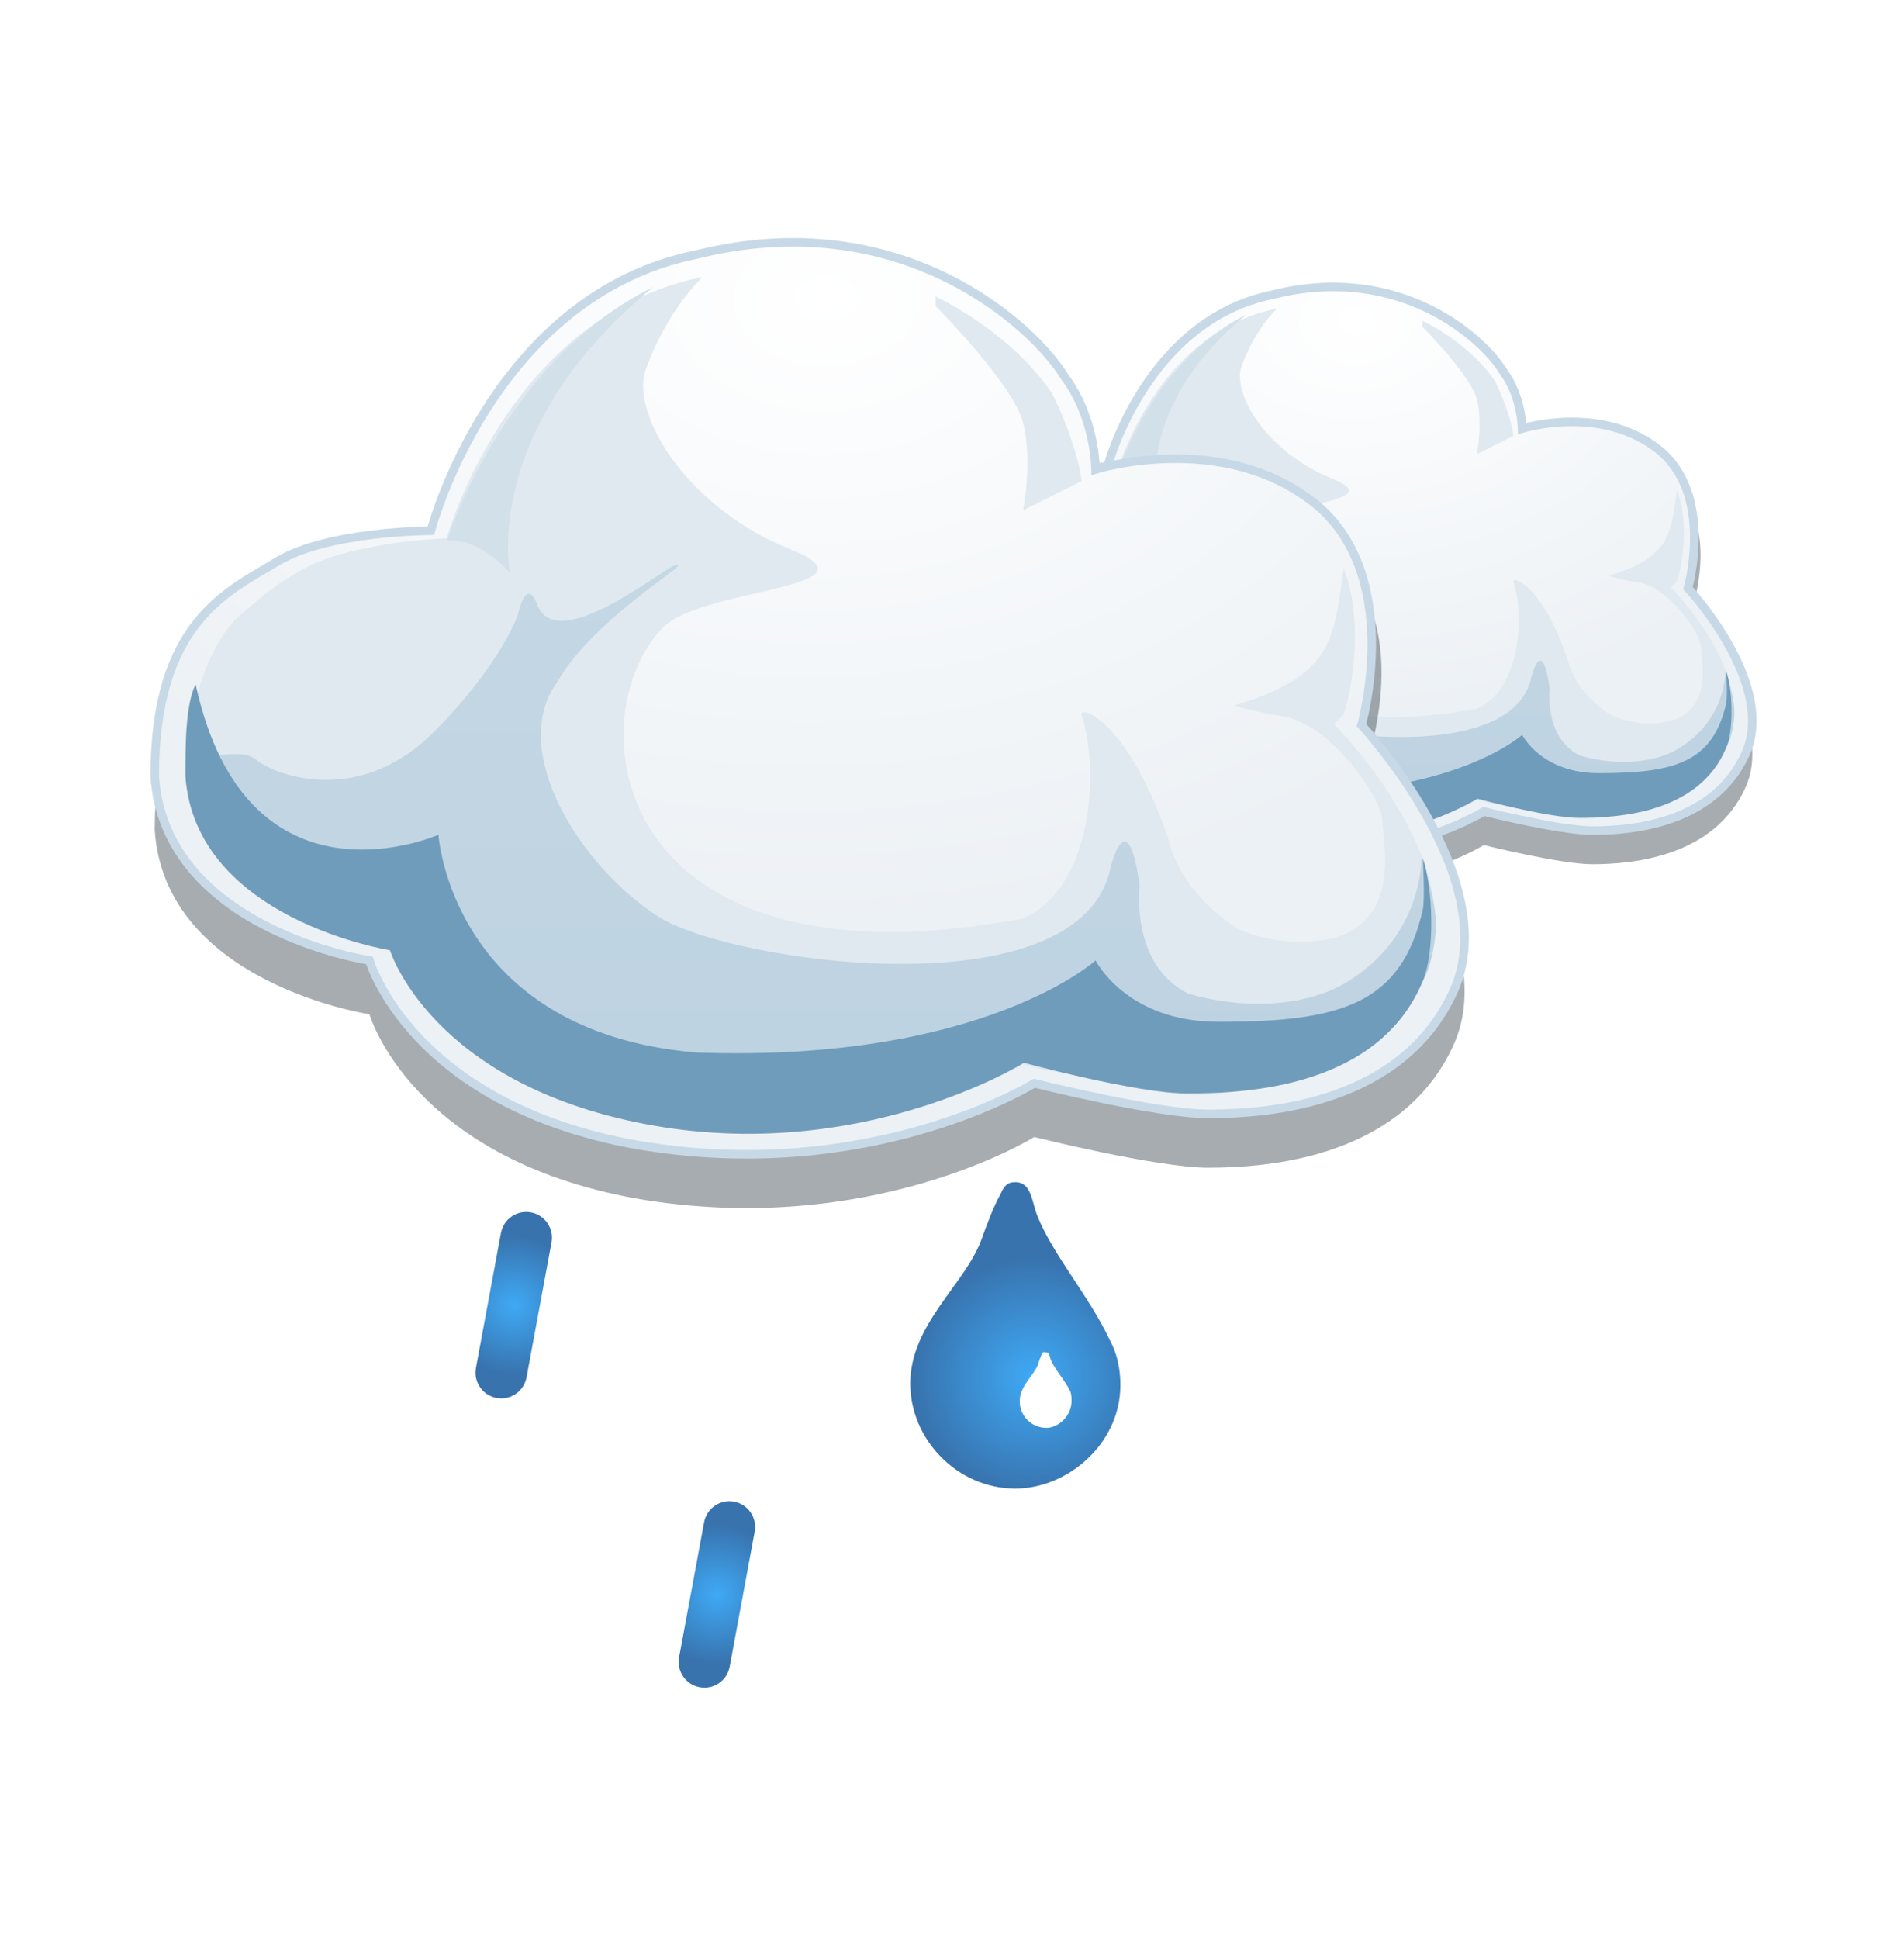
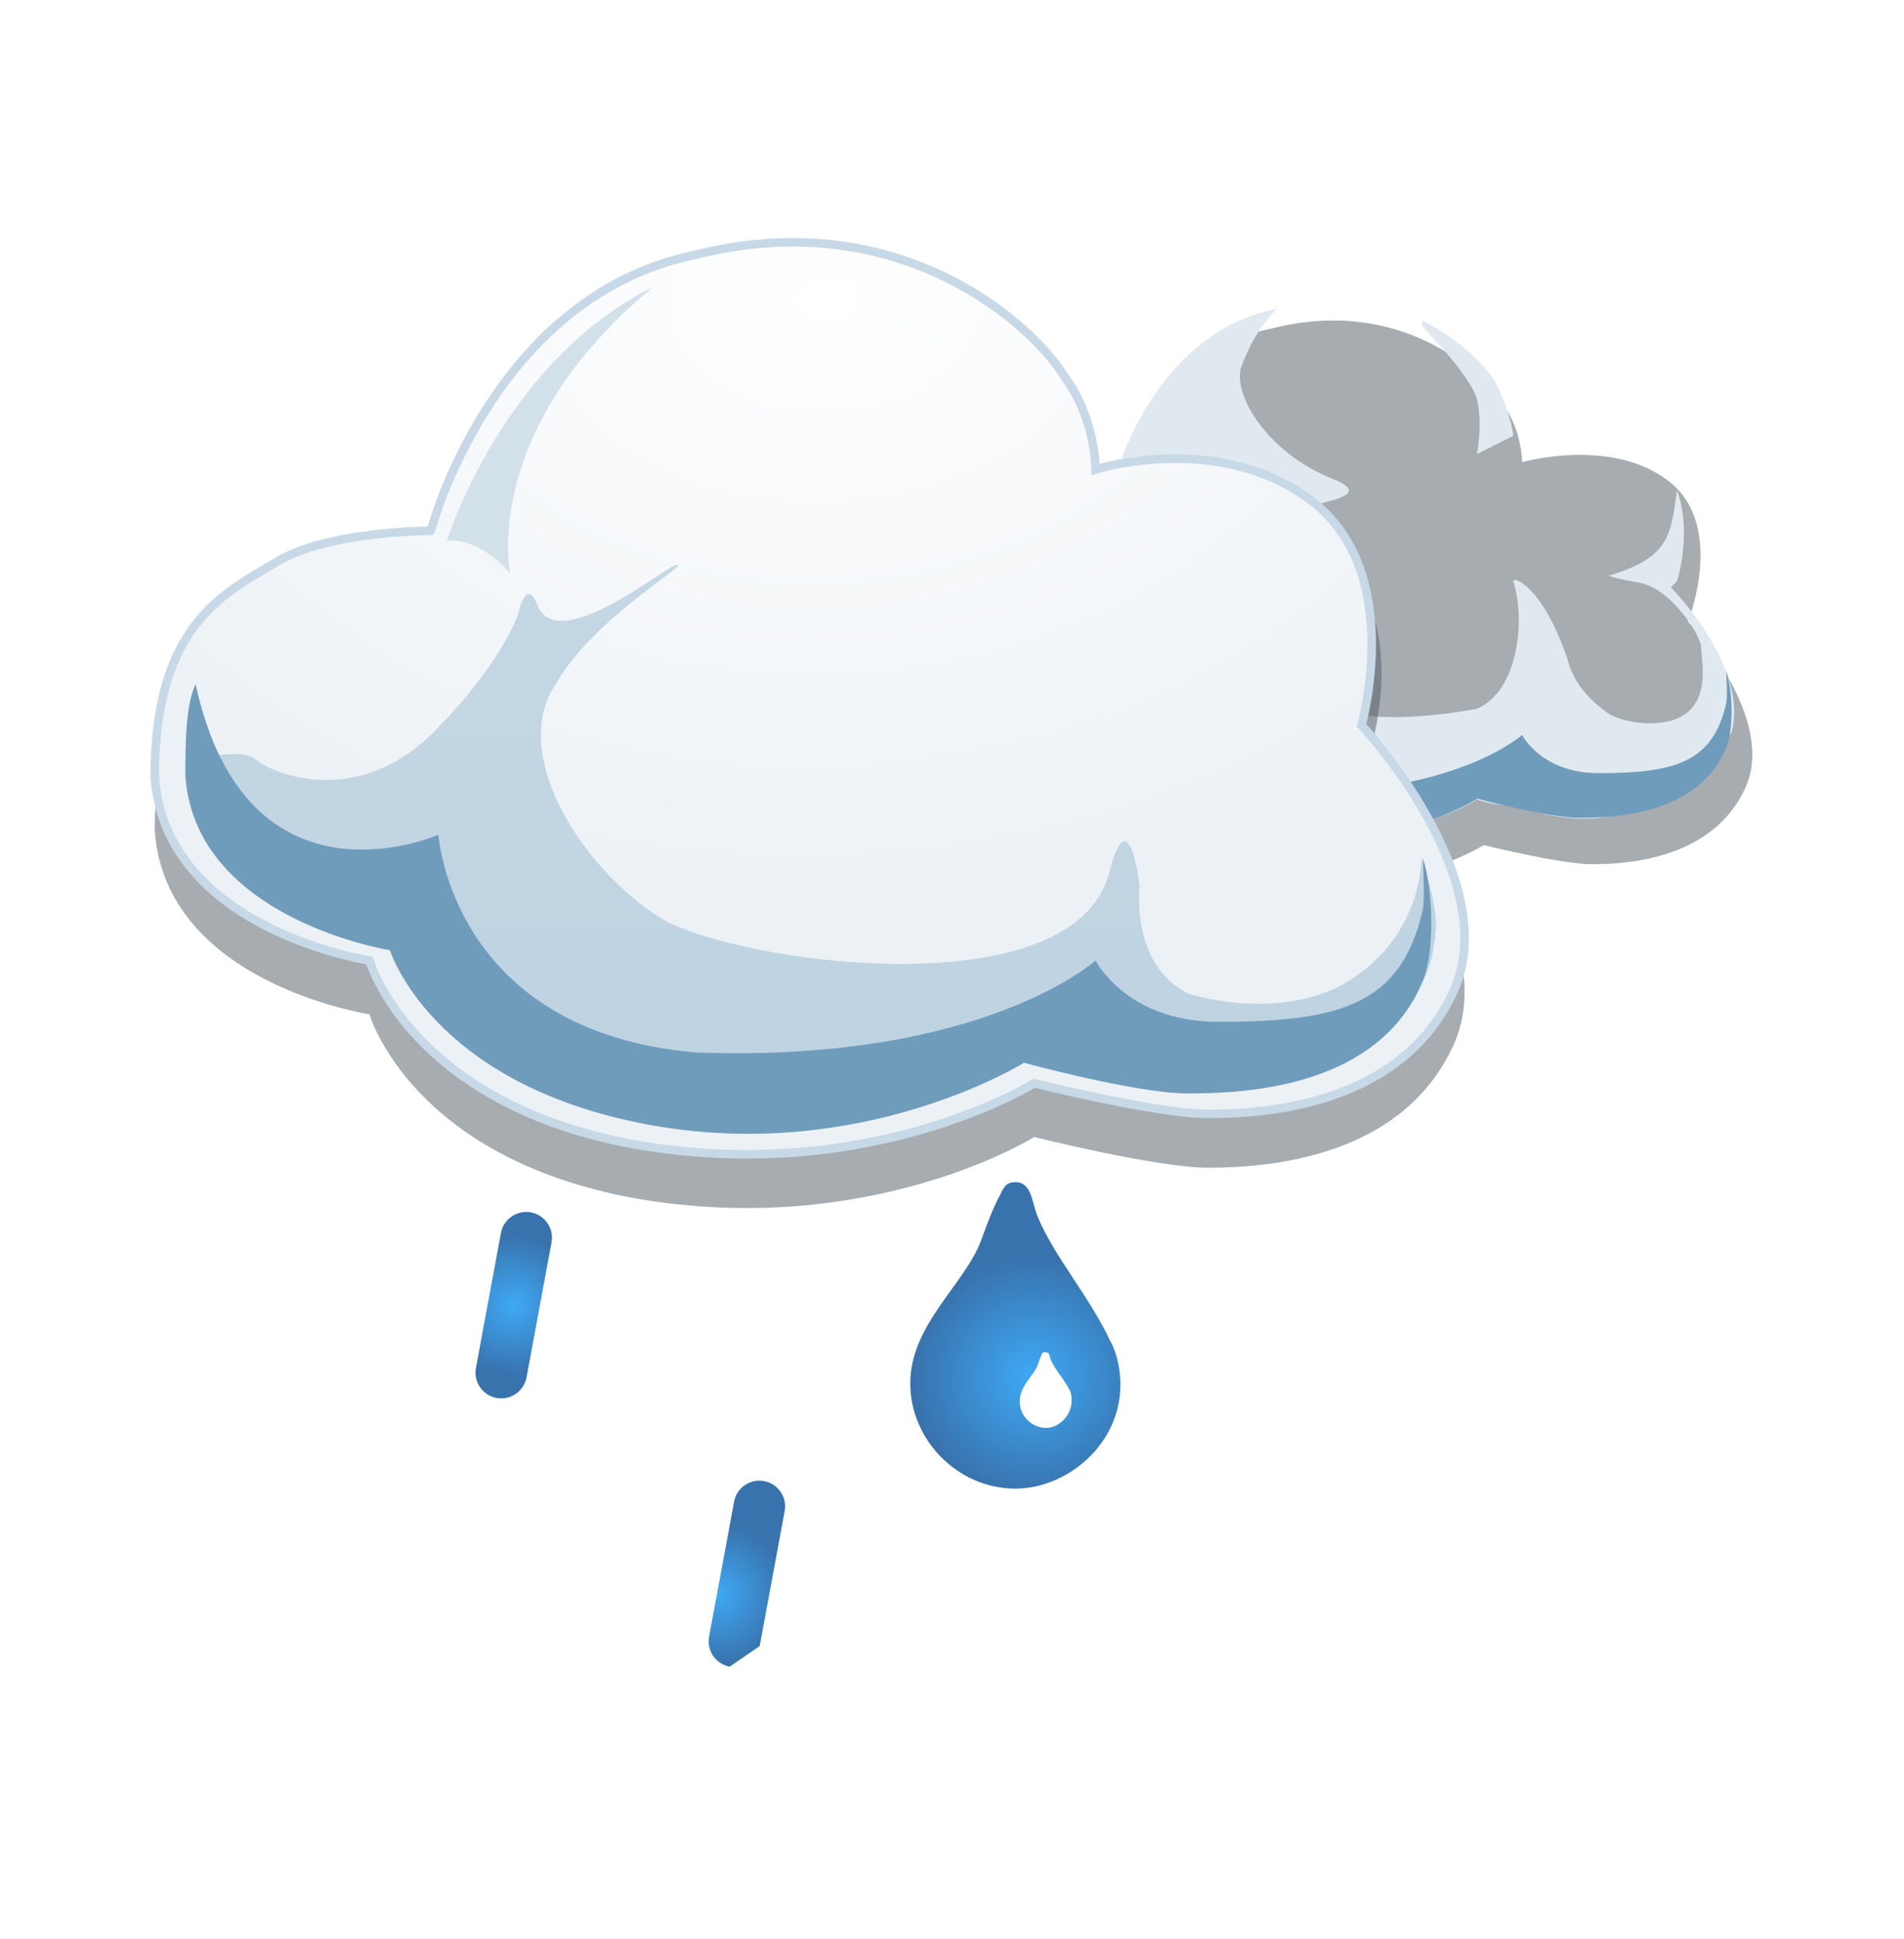
<svg xmlns="http://www.w3.org/2000/svg" width="100%" height="100%" viewBox="0 0 111 113" version="1.1" xml:space="preserve" style="fill-rule:evenodd;clip-rule:evenodd;stroke-miterlimit:10;">
  <g>
    <g>
      <g style="filter:url(#_Effect1);">
        <g>
          <g opacity="0.5">
            <path d="M64.563,29.164c0,0 2.23,-8.555 9.669,-10.042c7.439,-1.859 12.273,2.604 13.39,4.463c1.115,1.487 1.115,3.348 1.115,3.348c0,0 5.207,-1.488 8.555,1.115c3.347,2.604 1.115,8.184 1.115,8.184c0,0 5.208,5.577 3.349,9.669c-1.86,4.091 -6.695,4.462 -8.927,4.462c-1.859,0 -6.323,-1.115 -6.323,-1.115c0,0 -5.951,3.72 -14.504,2.232c-8.183,-1.488 -9.67,-6.695 -9.67,-6.695c0,0 -7.438,-1.115 -7.81,-6.694c0,-5.577 2.604,-6.693 4.462,-7.811c1.859,-1.116 5.579,-1.116 5.579,-1.116Z" style="fill:#4d5961;" />
          </g>
        </g>
      </g>
-       <path d="M64.563,27.206c0,0 2.23,-8.554 9.669,-10.042c7.439,-1.858 12.273,2.604 13.39,4.464c1.115,1.487 1.115,3.348 1.115,3.348c0,0 4.554,-1.424 7.899,1.18c3.348,2.604 1.77,8.118 1.77,8.118c0,0 5.208,5.579 3.349,9.671c-1.86,4.089 -6.695,4.461 -8.927,4.461c-1.859,0 -6.323,-1.115 -6.323,-1.115c0,0 -5.951,3.72 -14.504,2.231c-8.183,-1.488 -9.67,-6.694 -9.67,-6.694c0,0 -7.438,-1.114 -7.81,-6.694c0,-5.58 2.604,-6.694 4.462,-7.812c1.86,-1.116 5.58,-1.116 5.58,-1.116Z" style="fill:url(#_Radial2);stroke:#c7d9e6;stroke-width:0.5px;" />
      <g>
        <clipPath id="_clip3">
          <path d="M64.563,27.206c0,0 2.23,-8.554 9.669,-10.042c7.439,-1.858 12.273,2.604 13.39,4.464c1.115,1.487 1.115,3.348 1.115,3.348c0,0 4.554,-1.424 7.899,1.18c3.348,2.604 1.77,8.118 1.77,8.118c0,0 5.208,5.579 3.349,9.671c-1.86,4.089 -6.695,4.461 -8.927,4.461c-1.859,0 -6.323,-1.115 -6.323,-1.115c0,0 -5.951,3.72 -14.504,2.231c-8.183,-1.488 -9.67,-6.694 -9.67,-6.694c0,0 -7.438,-1.114 -7.81,-6.694c0,-5.58 2.604,-6.694 4.462,-7.812c1.86,-1.116 5.58,-1.116 5.58,-1.116Z" />
        </clipPath>
        <g clip-path="url(#_clip3)">
          <g>
            <g style="filter:url(#_Effect4);">
              <path d="M88.221,33.882c0.707,2.118 0.353,6.36 -2.12,7.421c-15.193,2.825 -16.252,-7.421 -13.073,-10.601c1.413,-1.413 8.127,-1.413 4.594,-2.826c-3.534,-1.414 -5.653,-4.594 -5.3,-6.359c0.354,-1.061 1.06,-2.475 2.12,-3.534c-7.065,1.414 -9.307,9.498 -9.307,9.498c0,0 -3.373,0.108 -5.179,1.102c-0.693,0.381 -1.145,0.649 -2.329,1.696c-0.957,0.841 -1.912,2.898 -1.912,5.721c0.354,5.303 7.419,6.362 7.419,6.362c0,0 1.414,4.946 9.187,6.359c8.125,1.411 13.78,-2.12 13.78,-2.12c0,0 1.06,0.353 2.12,0.353c2.12,0.707 5.653,1.414 7.773,-0.353c0.353,-0.354 0.707,-0.354 0.707,-0.707l1.414,0l2.827,-3.181c1.059,-3.886 -3.534,-8.479 -3.534,-8.479l0.354,-0.354c0.354,-1.061 0.705,-3.533 0,-5.3c-0.354,2.474 -0.354,3.886 -3.888,4.946c-0.353,0 0.603,0.251 1.705,0.431c0.35,0.056 0.769,0.276 0.769,0.276c1.414,0.707 2.827,2.826 2.827,3.533c0,0.706 0.707,3.534 -1.767,4.238c-1.414,0.355 -2.827,0 -3.534,-0.353c-1.06,-0.706 -2.12,-1.767 -2.474,-3.18c-1.412,-4.236 -3.179,-4.943 -3.179,-4.589Zm-2.12,-7.42l2.12,-1.06c0,-0.353 -0.353,-1.767 -1.06,-3.18c-0.706,-1.061 -2.12,-2.475 -4.239,-3.534l0,0.354c0,0 2.826,2.826 3.18,4.24c0.353,1.413 -0.001,3.18 -0.001,3.18Z" style="fill:url(#_Radial5);" />
            </g>
          </g>
          <g>
            <g style="filter:url(#_Effect6);">
              <g>
-                 <path d="M55.715,34.849c0,0.354 0,0.706 0,1.061c0.354,5.299 7.419,6.358 7.419,6.358c0,0 1.414,4.946 9.187,6.359c8.125,1.414 13.78,-2.119 13.78,-2.119c0,0 4.24,1.06 6.007,1.06c2.119,0 5.986,-0.302 8.418,-3.812c0.463,-0.665 0.577,-1.738 0.589,-2.149c0.029,-0.94 -0.527,-2.519 -0.527,-2.519c0,0 0.085,2.903 -2.827,4.595c-1.102,0.639 -3.18,1.059 -5.653,0.352c-2.12,-1.06 -1.767,-3.886 -1.767,-3.886c0,0 -0.353,-3.181 -1.061,-0.707c-1.06,5.3 -13.843,3.466 -16.445,1.792c-2.872,-1.846 -5.46,-6.031 -3.694,-8.504c1.414,-2.474 5.3,-4.595 4.24,-4.241c-0.706,0.354 -4.259,3.188 -4.946,1.413c-0.415,-1.072 -0.707,0.354 -0.707,0.354c0,0 -0.603,1.811 -3.076,4.284c-2.474,2.472 -5.3,1.765 -6.36,1.059c-0.706,-0.706 -2.223,0.31 -2.577,-0.75Z" style="fill:url(#_Linear7);" />
-               </g>
+                 </g>
            </g>
          </g>
          <g>
            <g style="filter:url(#_Effect8);">
              <g>
                <path d="M56.009,32.784c-0.373,0.744 -0.373,2.232 -0.373,3.349c0.373,5.207 7.439,6.321 7.439,6.321c0,0 1.488,4.836 9.298,6.323c7.81,1.488 13.76,-2.231 13.76,-2.231c0,0 4.092,1.115 5.952,1.115c2.23,0 6.962,-0.25 8.554,-4.09c0.45,-1.086 0.371,-3.347 0,-4.464c0,0 0.081,1.497 0,1.861c-0.778,3.456 -2.975,4.089 -7.438,4.089c-3.349,0 -4.463,-2.23 -4.463,-2.23c0,0 -4.09,3.719 -14.505,3.347c-8.925,-0.743 -9.394,-7.916 -9.394,-7.916c0,0 -6.971,3.082 -8.83,-5.474Z" style="fill:#709cbc;" />
              </g>
            </g>
          </g>
          <g>
            <g style="filter:url(#_Effect9);">
              <g>
-                 <path d="M72.651,18.343c-5.489,2.715 -7.503,9.223 -7.503,9.223c1.27,-0.093 2.296,1.189 2.296,1.189c0,0 -1.115,-5.205 5.207,-10.412Z" style="fill:#d2e1e9;" />
-               </g>
+                 </g>
            </g>
          </g>
        </g>
      </g>
    </g>
    <g>
      <g style="filter:url(#_Effect10);">
        <g>
          <g opacity="0.5">
            <path d="M25.117,34.067c0,0 3.577,-13.712 15.501,-16.097c11.925,-2.981 19.676,4.173 21.465,7.154c1.788,2.384 1.788,5.366 1.788,5.366c0,0 8.347,-2.386 13.713,1.788c5.366,4.173 1.788,13.118 1.788,13.118c0,0 8.349,8.942 5.368,15.5c-2.982,6.559 -10.732,7.154 -14.311,7.154c-2.981,0 -10.135,-1.788 -10.135,-1.788c0,0 -9.54,5.962 -23.252,3.577c-13.117,-2.383 -15.502,-10.731 -15.502,-10.731c0,0 -11.925,-1.787 -12.52,-10.73c0,-8.943 4.173,-10.732 7.154,-12.521c2.981,-1.789 8.943,-1.79 8.943,-1.79Z" style="fill:#4d5961;" />
          </g>
        </g>
      </g>
      <path d="M25.117,30.931c0,0 3.577,-13.713 15.501,-16.098c11.925,-2.98 19.676,4.174 21.465,7.154c1.788,2.385 1.788,5.366 1.788,5.366c0,0 7.299,-2.282 12.664,1.892c5.368,4.174 2.837,13.015 2.837,13.015c0,0 8.349,8.942 5.368,15.501c-2.982,6.558 -10.732,7.153 -14.311,7.153c-2.981,0 -10.135,-1.787 -10.135,-1.787c0,0 -9.54,5.962 -23.252,3.577c-13.117,-2.386 -15.502,-10.732 -15.502,-10.732c0,0 -11.925,-1.788 -12.52,-10.731c0,-8.944 4.173,-10.732 7.154,-12.521c2.981,-1.789 8.943,-1.789 8.943,-1.789Z" style="fill:url(#_Radial11);stroke:#c7d9e6;stroke-width:0.5px;" />
      <g>
        <clipPath id="_clip12">
          <path d="M25.117,30.931c0,0 3.577,-13.713 15.501,-16.098c11.925,-2.98 19.676,4.174 21.465,7.154c1.788,2.385 1.788,5.366 1.788,5.366c0,0 7.299,-2.282 12.664,1.892c5.368,4.174 2.837,13.015 2.837,13.015c0,0 8.349,8.942 5.368,15.501c-2.982,6.558 -10.732,7.153 -14.311,7.153c-2.981,0 -10.135,-1.787 -10.135,-1.787c0,0 -9.54,5.962 -23.252,3.577c-13.117,-2.386 -15.502,-10.732 -15.502,-10.732c0,0 -11.925,-1.788 -12.52,-10.731c0,-8.944 4.173,-10.732 7.154,-12.521c2.981,-1.789 8.943,-1.789 8.943,-1.789Z" />
        </clipPath>
        <g clip-path="url(#_clip12)">
          <g>
            <g style="filter:url(#_Effect13);">
-               <path d="M63.042,41.632c1.134,3.397 0.567,10.195 -3.397,11.896c-24.355,4.53 -26.054,-11.896 -20.957,-16.994c2.266,-2.266 13.028,-2.266 7.364,-4.531c-5.665,-2.266 -9.063,-7.363 -8.498,-10.194c0.567,-1.7 1.699,-3.966 3.399,-5.664c-11.328,2.265 -14.92,15.225 -14.92,15.225c0,0 -5.407,0.176 -8.302,1.766c-1.111,0.609 -1.835,1.042 -3.733,2.719c-1.532,1.352 -3.063,4.646 -3.063,9.175c0.566,8.499 11.893,10.196 11.893,10.196c0,0 2.267,7.93 14.727,10.195c13.028,2.265 22.09,-3.398 22.09,-3.398c0,0 1.699,0.566 3.397,0.566c3.398,1.132 9.062,2.266 12.462,-0.566c0.567,-0.567 1.132,-0.567 1.132,-1.133l2.268,0l4.531,-5.098c1.697,-6.23 -5.665,-13.594 -5.665,-13.594l0.567,-0.566c0.566,-1.699 1.13,-5.664 0,-8.496c-0.567,3.965 -0.567,6.229 -6.232,7.931c-0.565,0 0.967,0.401 2.733,0.688c0.561,0.091 1.233,0.444 1.233,0.444c2.266,1.134 4.532,4.531 4.532,5.665c0,1.132 1.132,5.665 -2.833,6.795c-2.266,0.567 -4.532,0 -5.666,-0.566c-1.699,-1.131 -3.397,-2.831 -3.964,-5.097c-2.264,-6.798 -5.098,-7.93 -5.098,-7.364Zm-3.397,-11.895l3.397,-1.699c0,-0.566 -0.565,-2.831 -1.699,-5.098c-1.132,-1.699 -3.397,-3.965 -6.797,-5.664l0,0.566c0,0 4.531,4.531 5.098,6.797c0.567,2.266 0.001,5.098 0.001,5.098Z" style="fill:url(#_Radial14);" />
-             </g>
+               </g>
          </g>
          <g>
            <g style="filter:url(#_Effect15);">
              <g>
                <path d="M10.935,43.181c0,0.566 0,1.132 0,1.698c0.566,8.496 11.894,10.196 11.894,10.196c0,0 2.266,7.929 14.727,10.196c13.026,2.264 22.089,-3.401 22.089,-3.401c0,0 6.798,1.701 9.629,1.701c3.397,0 9.597,-0.484 13.496,-6.109c0.741,-1.069 0.922,-2.789 0.943,-3.447c0.046,-1.508 -0.845,-4.037 -0.845,-4.037c0,0 0.136,4.653 -4.531,7.363c-1.767,1.025 -5.099,1.699 -9.063,0.565c-3.398,-1.697 -2.831,-6.23 -2.831,-6.23c0,0 -0.567,-5.097 -1.7,-1.132c-1.699,8.496 -22.192,5.557 -26.364,2.874c-4.603,-2.96 -8.753,-9.671 -5.92,-13.636c2.266,-3.965 8.496,-7.364 6.797,-6.797c-1.133,0.566 -6.829,5.11 -7.93,2.266c-0.665,-1.719 -1.132,0.566 -1.132,0.566c0,0 -0.966,2.903 -4.932,6.868c-3.965,3.964 -8.496,2.831 -10.195,1.698c-1.134,-1.131 -3.566,0.496 -4.132,-1.202Z" style="fill:url(#_Linear16);" />
              </g>
            </g>
          </g>
          <g>
            <g style="filter:url(#_Effect17);">
              <g>
                <path d="M11.405,39.873c-0.597,1.193 -0.597,3.578 -0.597,5.368c0.597,8.345 11.924,10.135 11.924,10.135c0,0 2.385,7.751 14.905,10.135c12.521,2.386 22.059,-3.577 22.059,-3.577c0,0 6.56,1.789 9.541,1.789c3.577,0 11.161,-0.401 13.713,-6.558c0.72,-1.742 0.594,-5.366 0,-7.156c0,0 0.13,2.399 0,2.983c-1.247,5.542 -4.77,6.556 -11.924,6.556c-5.368,0 -7.155,-3.576 -7.155,-3.576c0,0 -6.558,5.962 -23.253,5.365c-14.308,-1.191 -15.059,-12.69 -15.059,-12.69c0,0 -11.174,4.939 -14.154,-8.774Z" style="fill:#709cbc;" />
              </g>
            </g>
          </g>
          <g>
            <g style="filter:url(#_Effect18);">
              <g>
                <path d="M38.084,16.722c-8.799,4.351 -12.028,14.784 -12.028,14.784c2.037,-0.148 3.681,1.909 3.681,1.909c0,0 -1.788,-8.347 8.347,-16.693Z" style="fill:#d2e1e9;" />
              </g>
            </g>
          </g>
        </g>
      </g>
    </g>
    <g>
      <path d="M30.696,80.267c-0.15,0.814 -0.934,1.352 -1.748,1.201c-0.814,-0.15 -1.353,-0.935 -1.202,-1.748l1.458,-7.866c0.15,-0.813 0.934,-1.352 1.748,-1.201c0.814,0.15 1.353,0.935 1.201,1.748l-1.457,7.866Z" style="fill:url(#_Radial19);" />
    </g>
    <g>
-       <path d="M42.54,97.126c-0.15,0.813 -0.934,1.352 -1.748,1.2c-0.814,-0.149 -1.353,-0.934 -1.202,-1.747l1.458,-7.866c0.15,-0.814 0.934,-1.352 1.748,-1.202c0.814,0.15 1.353,0.935 1.201,1.748l-1.457,7.867Z" style="fill:url(#_Radial20);" />
+       <path d="M42.54,97.126c-0.814,-0.149 -1.353,-0.934 -1.202,-1.747l1.458,-7.866c0.15,-0.814 0.934,-1.352 1.748,-1.202c0.814,0.15 1.353,0.935 1.201,1.748l-1.457,7.867Z" style="fill:url(#_Radial20);" />
    </g>
    <g id="Group_x5F_1_34_">
      <path d="M60.484,70.878c0.95,2.328 3.019,4.658 4.229,7.246c0.432,0.775 0.604,1.725 0.604,2.588c0,3.451 -3.104,6.039 -6.125,6.039c-3.364,0 -6.125,-2.846 -6.125,-6.125c0,-3.449 3.192,-5.781 4.14,-8.367c0.346,-0.949 0.692,-1.9 1.124,-2.676c0.258,-0.604 0.515,-0.691 0.861,-0.691c0.949,0 0.949,1.125 1.292,1.986Z" style="fill:url(#_Radial21);" />
      <path d="M61.259,79.245c0.26,0.604 0.778,1.121 1.124,1.812c0.086,0.172 0.086,0.43 0.086,0.604c0,0.861 -0.778,1.551 -1.465,1.551c-0.864,0 -1.556,-0.689 -1.556,-1.551c0,-0.863 0.778,-1.467 1.035,-2.07c0.089,-0.26 0.172,-0.518 0.26,-0.691c0.086,-0.172 0.172,-0.084 0.26,-0.084c0.173,-0.001 0.173,0.171 0.256,0.429Z" style="fill:#fff;" />
    </g>
  </g>
  <defs>
    <filter id="_Effect1" filterUnits="userSpaceOnUse" x="48.522" y="12.678" width="59.635" height="45.153">
      <feGaussianBlur in="SourceGraphic" stdDeviation="1" />
    </filter>
    <radialGradient id="_Radial2" cx="0" cy="0" r="1" gradientUnits="userSpaceOnUse" gradientTransform="matrix(0.998,22.607,-31.547,1.394,79.081,18.791)">
      <stop offset="0" style="stop-color:#fff;stop-opacity:1" />
      <stop offset="1" style="stop-color:#ecf1f5;stop-opacity:1" />
    </radialGradient>
    <filter id="_Effect4" filterUnits="userSpaceOnUse" x="43.715" y="5.983" width="69.385" height="55.071">
      <feGaussianBlur in="SourceGraphic" stdDeviation="2" />
    </filter>
    <radialGradient id="_Radial5" cx="0" cy="0" r="1" gradientUnits="userSpaceOnUse" gradientTransform="matrix(22.696,0,0,22.696,78.328,33.35)">
      <stop offset="0" style="stop-color:#e0e9ef;stop-opacity:1" />
      <stop offset="1" style="stop-color:#e0e9ef;stop-opacity:1" />
    </radialGradient>
    <filter id="_Effect6" filterUnits="userSpaceOnUse" x="43.715" y="16.45" width="69.401" height="44.511">
      <feGaussianBlur in="SourceGraphic" stdDeviation="2" />
    </filter>
    <linearGradient id="_Linear7" x1="0" y1="0" x2="1" y2="0" gradientUnits="userSpaceOnUse" gradientTransform="matrix(1.25592e-15,20.511,-20.511,1.25592e-15,78.415,28.489)">
      <stop offset="0" style="stop-color:#c4d7e4;stop-opacity:1" />
      <stop offset="1" style="stop-color:#bdd2e1;stop-opacity:1" />
    </linearGradient>
    <filter id="_Effect8" filterUnits="userSpaceOnUse" x="43.636" y="20.784" width="69.312" height="40.344">
      <feGaussianBlur in="SourceGraphic" stdDeviation="2" />
    </filter>
    <filter id="_Effect9" filterUnits="userSpaceOnUse" x="53.148" y="6.343" width="31.503" height="34.412">
      <feGaussianBlur in="SourceGraphic" stdDeviation="2" />
    </filter>
    <filter id="_Effect10" filterUnits="userSpaceOnUse" x="3.02" y="11.258" width="88.363" height="65.144">
      <feGaussianBlur in="SourceGraphic" stdDeviation="1" />
    </filter>
    <radialGradient id="_Radial11" cx="0" cy="0" r="1" gradientUnits="userSpaceOnUse" gradientTransform="matrix(1.6,36.24,-50.573,2.235,48.393,17.441)">
      <stop offset="0" style="stop-color:#fff;stop-opacity:1" />
      <stop offset="1" style="stop-color:#ecf1f5;stop-opacity:1" />
    </radialGradient>
    <filter id="_Effect13" filterUnits="userSpaceOnUse" x="-1.065" y="4.145" width="96.754" height="73.811">
      <feGaussianBlur in="SourceGraphic" stdDeviation="2" />
    </filter>
    <radialGradient id="_Radial14" cx="0" cy="0" r="1" gradientUnits="userSpaceOnUse" gradientTransform="matrix(36.382,0,0,36.382,47.184,40.779)">
      <stop offset="0" style="stop-color:#e0e9ef;stop-opacity:1" />
      <stop offset="1" style="stop-color:#e0e9ef;stop-opacity:1" />
    </radialGradient>
    <filter id="_Effect15" filterUnits="userSpaceOnUse" x="-1.065" y="20.923" width="96.78" height="56.882">
      <feGaussianBlur in="SourceGraphic" stdDeviation="2" />
    </filter>
    <linearGradient id="_Linear16" x1="0" y1="0" x2="1" y2="0" gradientUnits="userSpaceOnUse" gradientTransform="matrix(2.01349e-15,32.883,-32.883,2.01349e-15,47.325,32.984)">
      <stop offset="0" style="stop-color:#c4d7e4;stop-opacity:1" />
      <stop offset="1" style="stop-color:#bdd2e1;stop-opacity:1" />
    </linearGradient>
    <filter id="_Effect17" filterUnits="userSpaceOnUse" x="-1.192" y="27.873" width="96.636" height="50.202">
      <feGaussianBlur in="SourceGraphic" stdDeviation="2" />
    </filter>
    <filter id="_Effect18" filterUnits="userSpaceOnUse" x="14.056" y="4.722" width="36.028" height="40.693">
      <feGaussianBlur in="SourceGraphic" stdDeviation="2" />
    </filter>
    <radialGradient id="_Radial19" cx="0" cy="0" r="1" gradientUnits="userSpaceOnUse" gradientTransform="matrix(3.964,0.734,-0.734,3.964,29.95,76.058)">
      <stop offset="0" style="stop-color:#3fa9f5;stop-opacity:1" />
      <stop offset="1" style="stop-color:#3873ae;stop-opacity:1" />
    </radialGradient>
    <radialGradient id="_Radial20" cx="0" cy="0" r="1" gradientUnits="userSpaceOnUse" gradientTransform="matrix(3.964,0.734,-0.734,3.964,41.795,92.916)">
      <stop offset="0" style="stop-color:#3fa9f5;stop-opacity:1" />
      <stop offset="1" style="stop-color:#3873ae;stop-opacity:1" />
    </radialGradient>
    <radialGradient id="_Radial21" cx="0" cy="0" r="1" gradientUnits="userSpaceOnUse" gradientTransform="matrix(6.911,0,0,6.911,60.196,80.218)">
      <stop offset="0" style="stop-color:#3fa9f5;stop-opacity:1" />
      <stop offset="1" style="stop-color:#3873ae;stop-opacity:1" />
    </radialGradient>
  </defs>
</svg>